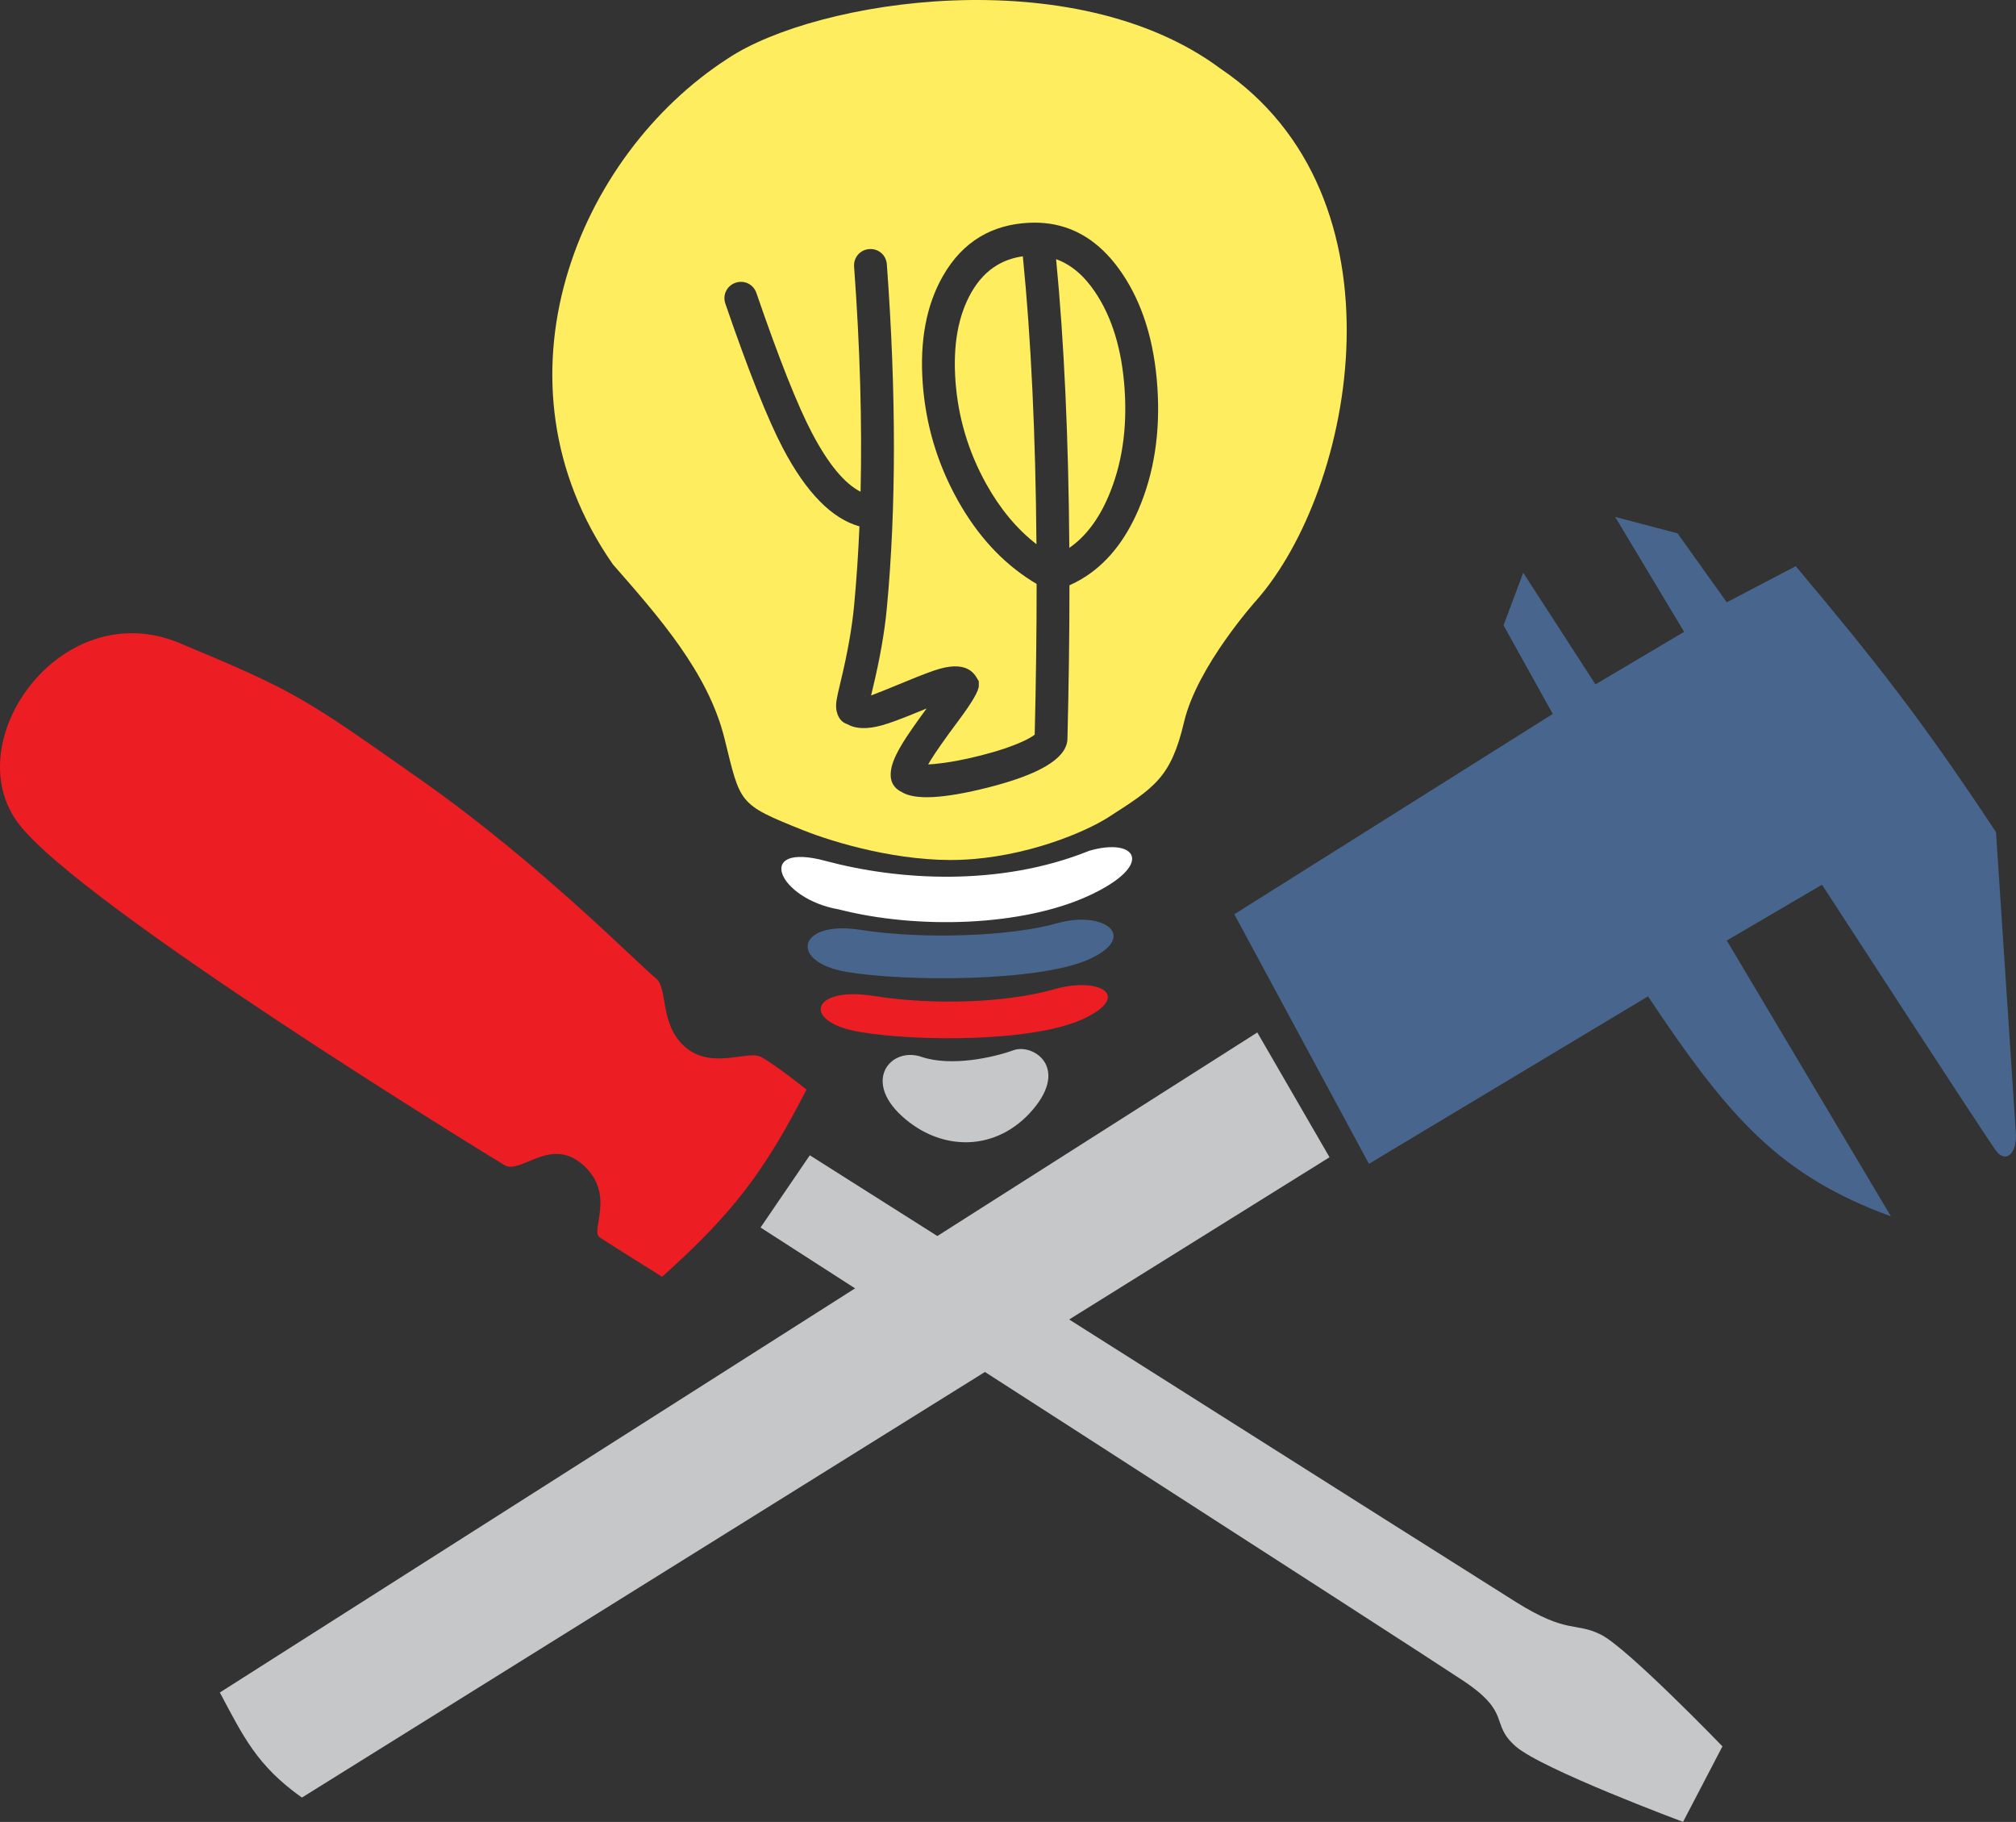
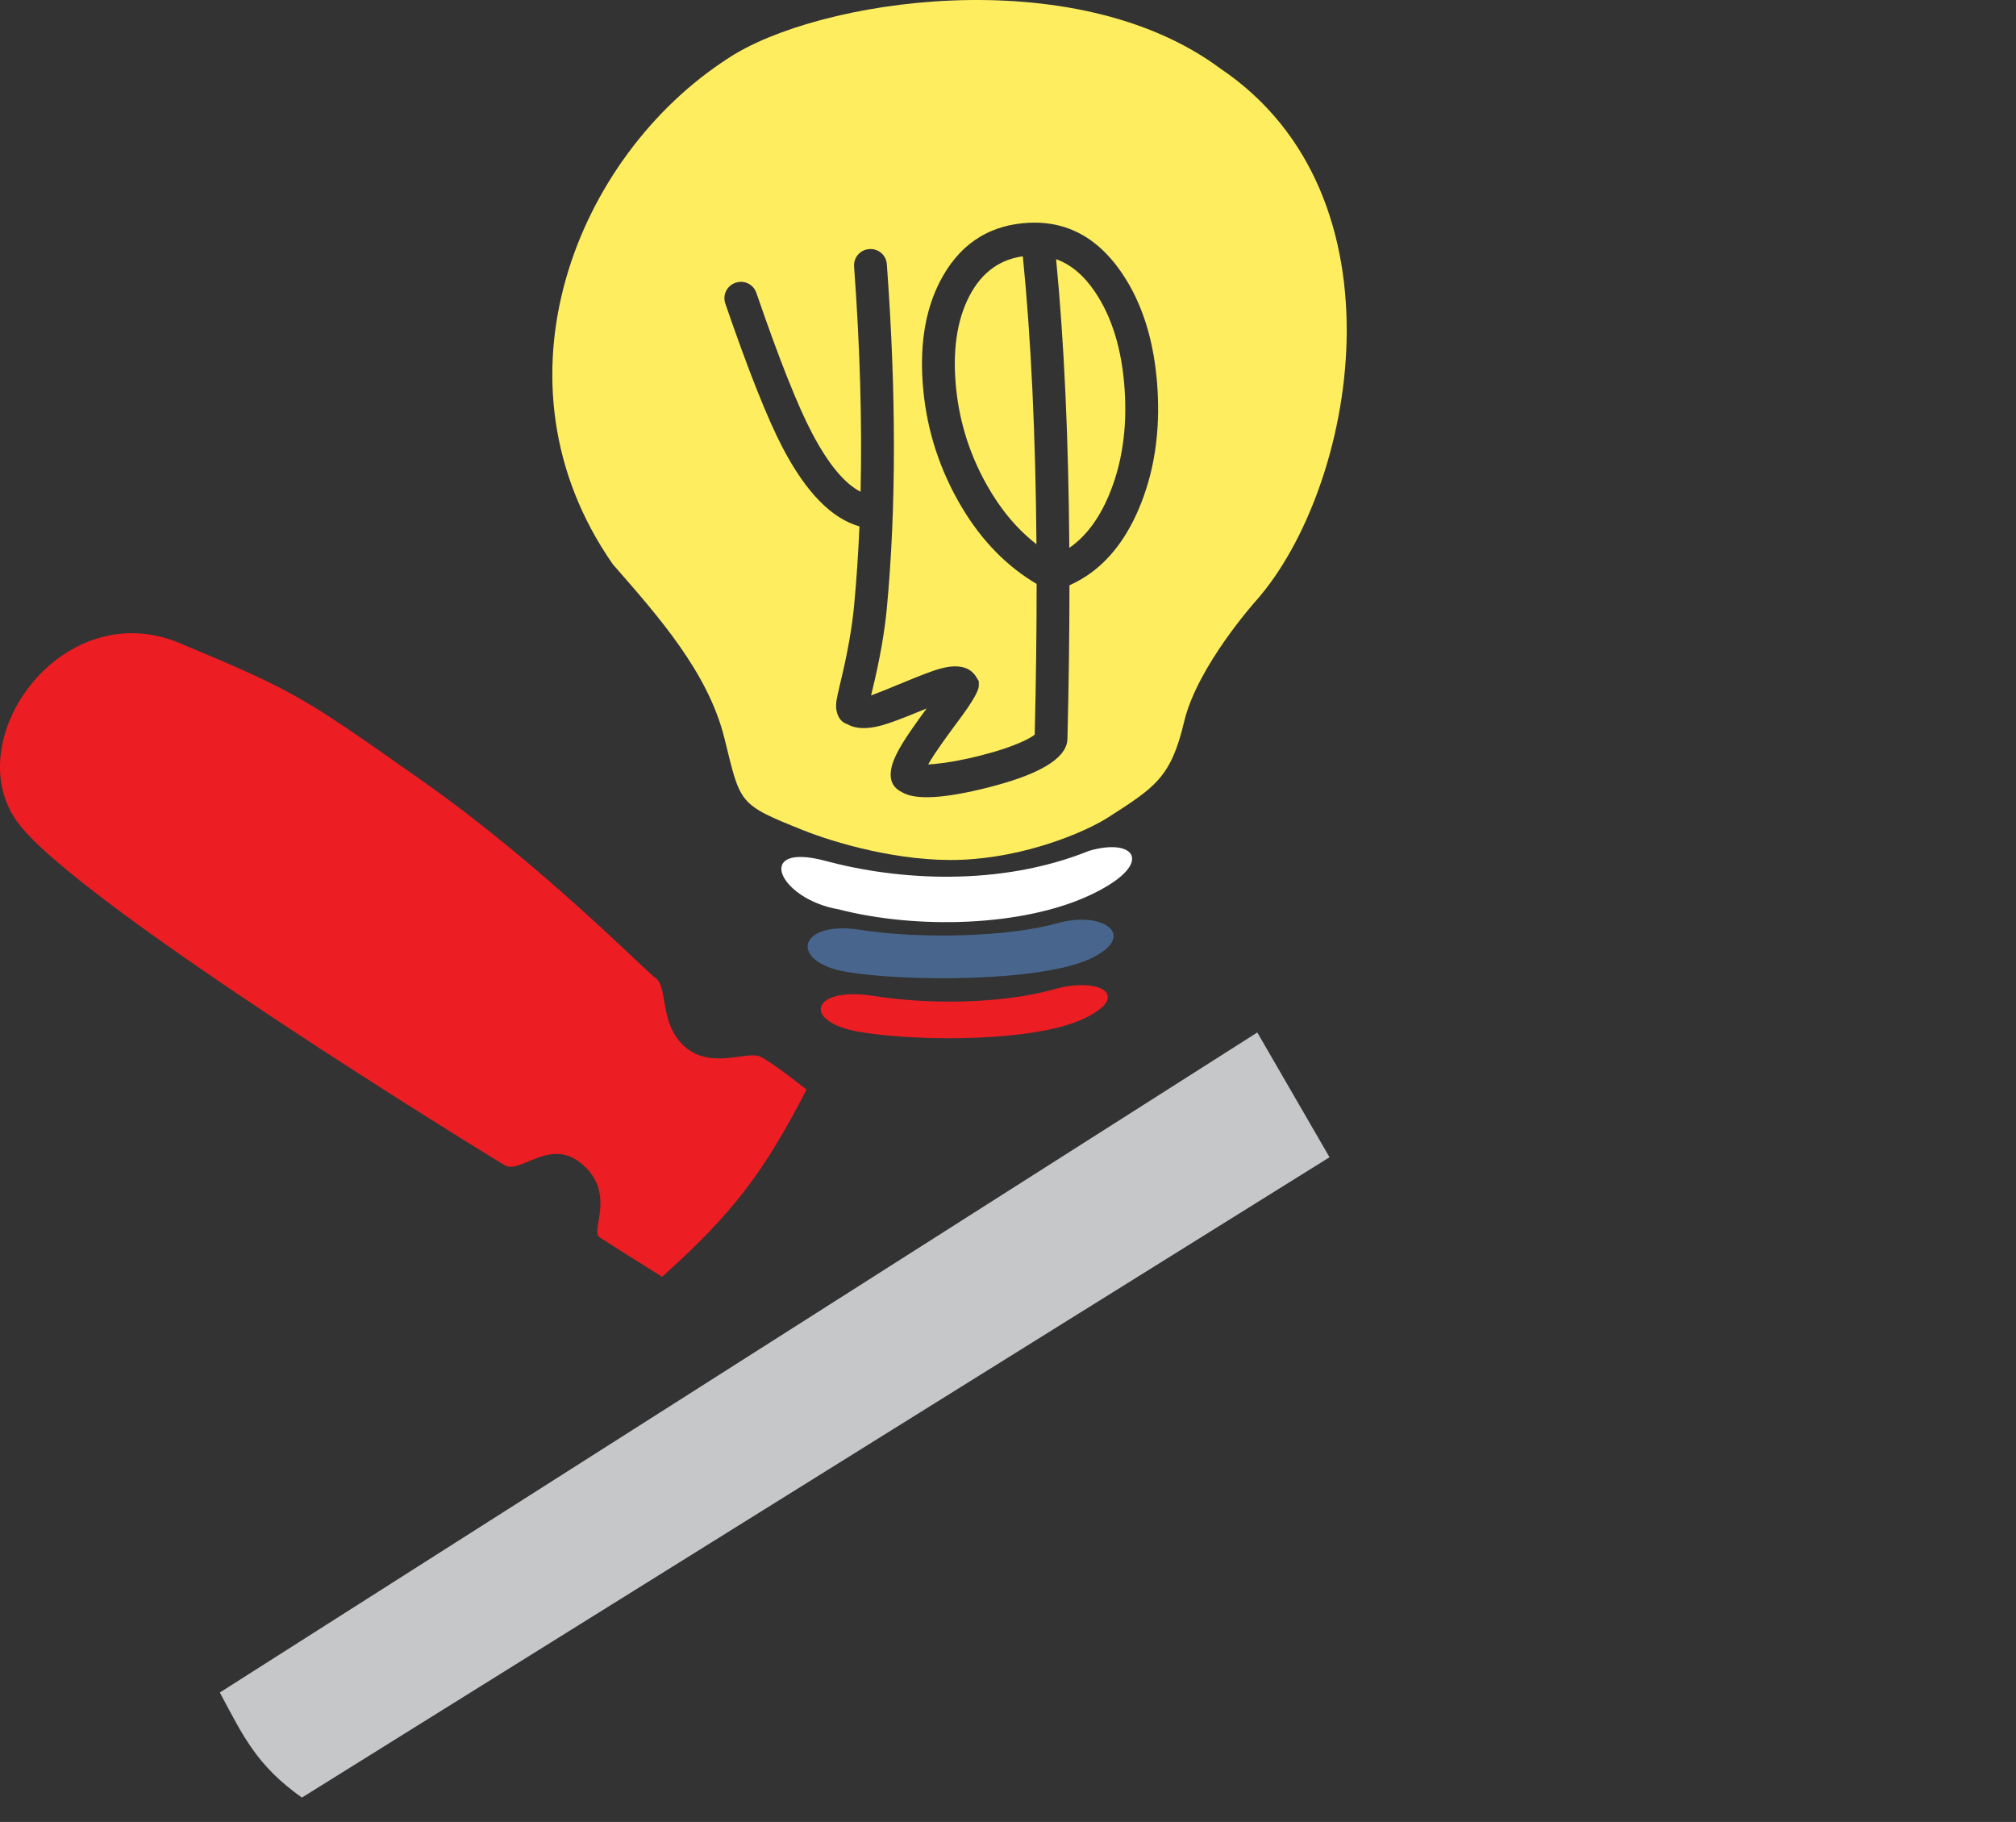
<svg xmlns="http://www.w3.org/2000/svg" width="307.026" height="277.419" viewBox="0 0 307.026 277.419" fill="none">
  <rect x="0" y="0" width="307.026" height="277.419" fill="#333333" stroke="none" />
  <desc>
			Created with Pixso.
	</desc>
  <defs />
  <path id="Union" d="" fill="#FF0000" fill-opacity="1" fill-rule="nonzero" />
  <path id="Vector 1" d="M33.48 257.71L191.48 157.21L202.48 176.21L45.98 273.71C39.09 268.83 37.03 264.35 33.48 257.71Z" fill="#C6C7C9" fill-opacity="1" fill-rule="evenodd" />
-   <path id="Vector 2" d="M187.98 139.21L236.48 108.71L228.98 95.21L231.98 87.21L242.98 104.21L256.48 96.21L245.98 78.71L255.48 81.21L262.98 91.71L273.48 86.21C286.1 101.23 292.94 110.01 303.98 126.71L306.98 172.21C307.3 175.65 305.48 177.21 303.98 175.21C302.48 173.21 277.48 134.71 277.48 134.71L262.98 143.21L287.98 185.21C271.1 179.02 263.42 170.37 250.98 151.71L208.48 177.21L187.98 139.21Z" fill="#48668D" fill-opacity="1" fill-rule="evenodd" />
-   <path id="Vector 3" d="M262.32 265.91L256.32 277.41C256.32 277.41 234.83 269.41 230.83 265.91C226.83 262.41 230.33 260.91 222.83 255.91C215.33 250.91 115.83 186.91 115.83 186.91L123.33 175.91C123.33 175.91 222.83 238.91 230.83 243.91C238.83 248.91 239.83 246.91 243.83 248.91C247.83 250.91 262.32 265.91 262.32 265.91Z" fill="#C6C7C9" fill-opacity="1" fill-rule="evenodd" />
  <path id="Vector 4" d="M100.83 194.41C111.7 184.69 116.42 178.35 122.83 165.91C122.83 165.91 117.83 161.91 115.83 160.91C113.83 159.91 108.33 162.91 104.33 159.41C100.33 155.91 101.83 150.41 99.83 148.91C97.83 147.41 82.45 131.66 64.33 118.91C46.2 106.16 45.32 105.42 27.33 97.91C9.33 90.41 -6.67 112.92 2.83 125.42C12.33 137.92 74.33 175.91 76.83 177.41C79.33 178.91 83.83 172.91 88.83 177.41C93.83 181.91 89.83 187.41 91.33 188.41C92.83 189.41 100.83 194.41 100.83 194.41Z" fill="#EC1D23" fill-opacity="1" fill-rule="evenodd" />
-   <path id="Vector 7" d="M140.33 160.92C135.76 159.36 131.33 164.42 137.33 169.92C143.33 175.42 151.83 175.42 157.33 168.92C162.83 162.42 157.26 158.84 154.33 159.92C151.39 160.99 144.89 162.47 140.33 160.92Z" fill="#C6C7C9" fill-opacity="1" fill-rule="evenodd" />
  <path id="Vector 7" d="M130.99 157.14C121.99 155.64 123.49 150.14 132.99 151.64C142.49 153.14 153.49 152.64 160.49 150.64C167.49 148.64 172.49 151.64 164.99 155.14C157.49 158.64 139.99 158.64 130.99 157.14Z" fill="#EC1D23" fill-opacity="1" fill-rule="evenodd" />
  <path id="Vector 5" d="M131 141.58C121.5 140.08 120 146.5 129 148C138 149.5 158.5 149.5 166 146C173.5 142.5 168 138.58 161 140.58C154 142.58 140.5 143.08 131 141.58Z" fill="#48668D" fill-opacity="1" fill-rule="evenodd" />
  <path id="Vector 5" d="M125.74 131.09C114.74 128.13 118.48 136.89 127.75 138.47C139.74 141.55 155.74 141.05 165.87 136.36C176 131.67 173.08 127.44 165.87 129.55C152.24 135.05 136.74 134.05 125.74 131.09Z" fill="#FFFFFF" fill-opacity="1" fill-rule="evenodd" />
  <path id="Subtract" d="M110.33 112.419C112.809 122.429 112.33 122.419 122.33 126.419C127.161 128.352 137.132 131.272 146.33 130.919C156.17 130.542 165.212 126.745 168.83 124.419C175.83 119.919 178.33 118.419 180.33 109.919C182.33 101.419 191.33 91.419 191.33 91.419C206.33 74.419 214.83 29.919 185.83 10.419C163.496 -6.165 124.33 -0.081 110.83 8.919C87.949 23.68 73.83 57.919 93.33 85.919C100.33 93.919 107.85 102.41 110.33 112.419ZM162.785 34.811C160.909 34.112 158.884 33.816 156.708 33.922C153.897 34.059 151.422 34.764 149.285 36.035L149.284 36.035Q145.872 38.064 143.606 42.02C141.083 46.425 140.056 51.867 140.524 58.349C140.749 61.462 141.293 64.481 142.157 67.406C143.05 70.428 144.283 73.349 145.858 76.169Q150.344 84.203 157.179 88.49L157.18 88.491C157.409 88.634 157.64 88.775 157.873 88.912Q157.875 99.818 157.58 111.863C157.212 112.159 156.641 112.487 155.865 112.848Q153.313 114.034 149.267 115.058C146.671 115.715 144.357 116.138 142.326 116.329C141.973 116.362 141.649 116.385 141.354 116.399C141.462 116.208 141.583 116.003 141.716 115.784C142.488 114.516 143.937 112.455 146.064 109.601C148.066 106.915 149.067 105.188 149.067 104.419L149.067 103.727L148.711 103.133C148.468 102.728 148.171 102.397 147.82 102.139C146.763 101.363 145.215 101.255 143.177 101.815Q141.671 102.229 138.074 103.72C135.428 104.815 133.624 105.542 132.66 105.898C132.719 105.65 132.785 105.373 132.859 105.068Q134.541 98.129 135.056 92.653C136.499 77.322 136.5 59.85 135.061 40.236C134.958 38.84 133.781 37.824 132.384 37.926C130.988 38.028 129.972 39.206 130.074 40.602C130.976 52.892 131.305 64.316 131.062 74.876C128.615 73.637 126.15 70.659 123.667 65.942C121.479 61.784 118.654 54.672 115.194 44.607C114.739 43.283 113.341 42.6 112.017 43.055C110.693 43.51 110.011 44.908 110.466 46.232Q115.781 61.693 119.243 68.271Q124.554 78.363 130.889 80.151C130.713 84.304 130.442 88.315 130.078 92.185C129.758 95.596 129.065 99.498 128 103.89C127.66 105.289 127.458 106.223 127.392 106.69C127.31 107.276 127.313 107.78 127.4 108.204C127.558 108.965 127.871 109.53 128.338 109.899C128.551 110.067 128.795 110.194 129.072 110.28C130.319 111.002 132.059 111.058 134.293 110.448Q136.059 109.966 139.987 108.339Q140.589 108.09 141.121 107.875C139.398 110.219 138.172 111.989 137.445 113.185C136.671 114.457 136.157 115.516 135.905 116.36C135.52 117.649 135.56 118.685 136.026 119.467C136.307 119.94 136.744 120.32 137.337 120.607Q140.359 122.469 150.493 119.905Q162.069 116.977 162.547 112.783C162.559 112.676 162.566 112.569 162.567 112.461C162.77 104.295 162.872 96.515 162.872 89.12C163.508 88.838 164.124 88.521 164.718 88.169C168.413 85.982 171.308 82.443 173.402 77.552C175.772 72.017 176.725 65.812 176.262 58.939C175.795 52.012 174.012 46.25 170.91 41.654Q167.472 36.557 162.785 34.811ZM157.848 82.863C157.713 66.111 157.02 51.498 155.772 39.027C154.349 39.227 153.065 39.663 151.919 40.335C150.327 41.27 149.002 42.66 147.945 44.506Q144.919 49.788 145.511 57.989C145.709 60.733 146.188 63.394 146.949 65.972C147.738 68.648 148.829 71.234 150.224 73.732C152.337 77.516 154.878 80.56 157.848 82.863ZM168.805 75.584C167.293 79.117 165.308 81.728 162.852 83.418C162.73 66.678 162.059 52.027 160.839 39.466C163.09 40.269 165.065 41.93 166.766 44.45C169.364 48.302 170.867 53.244 171.273 59.275C171.682 65.349 170.86 70.785 168.805 75.584ZM131.597 105.895C131.688 105.973 131.772 106.059 131.847 106.156L131.597 105.895Z" clip-rule="evenodd" fill="#FEEE5F" fill-opacity="1" fill-rule="evenodd" />
</svg>